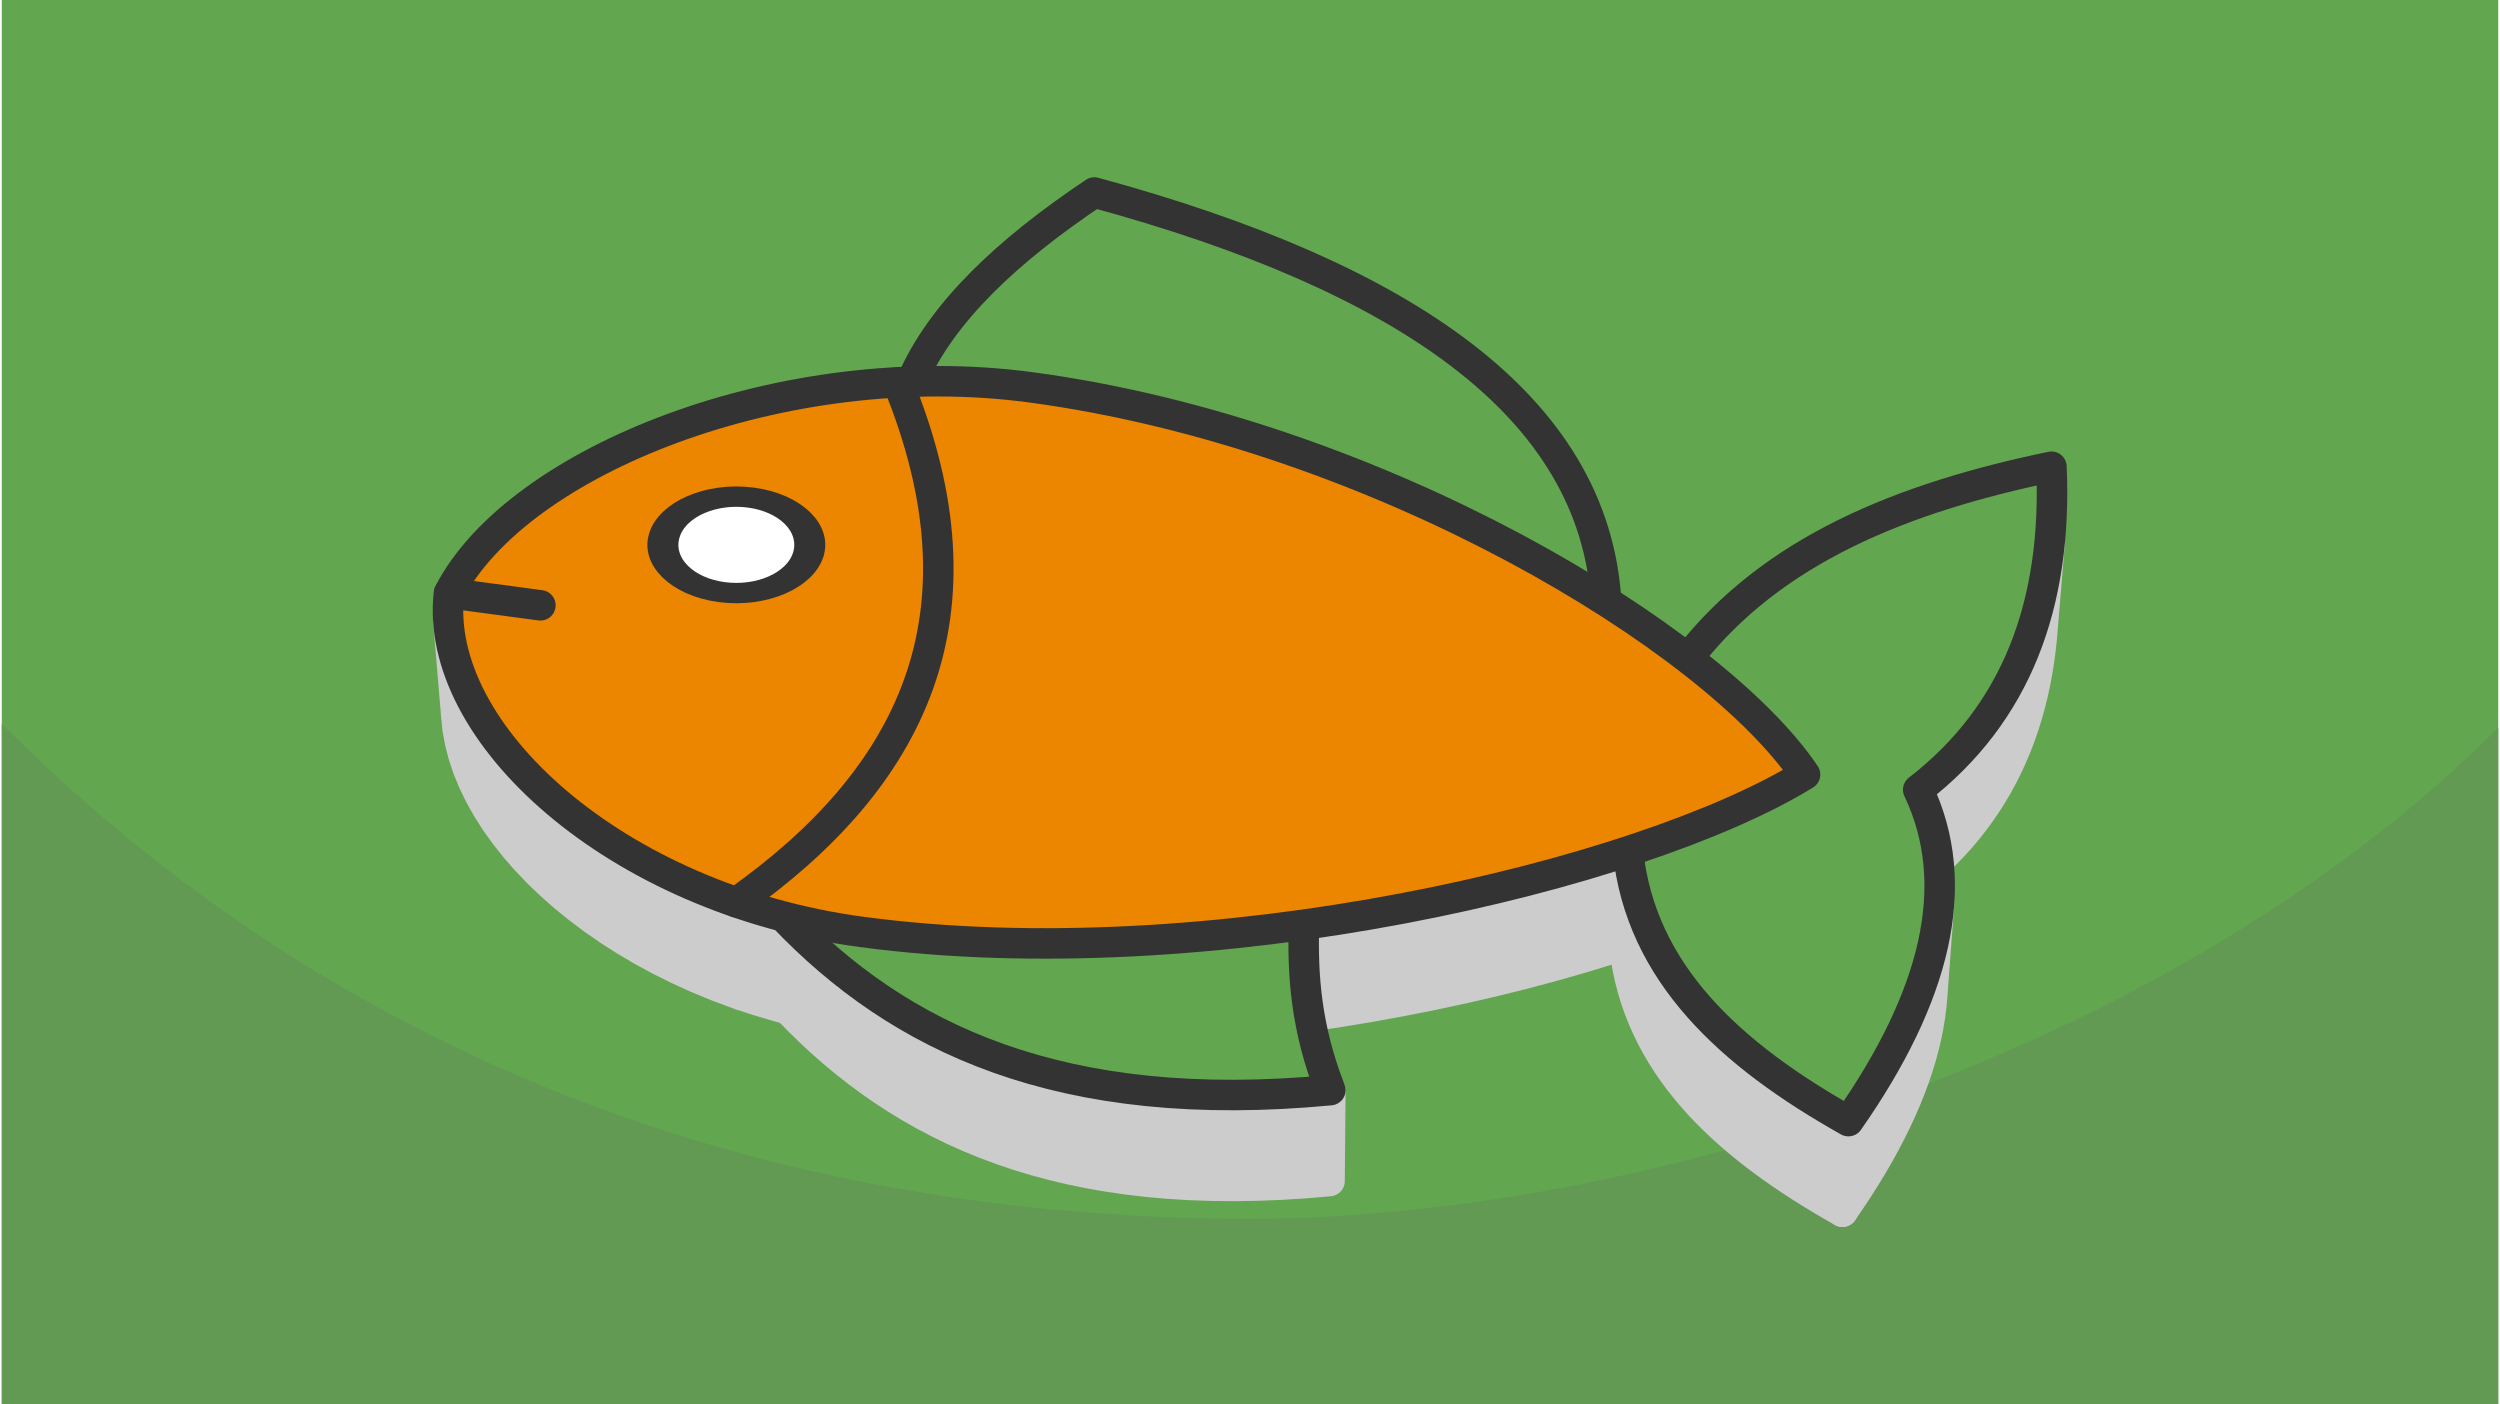
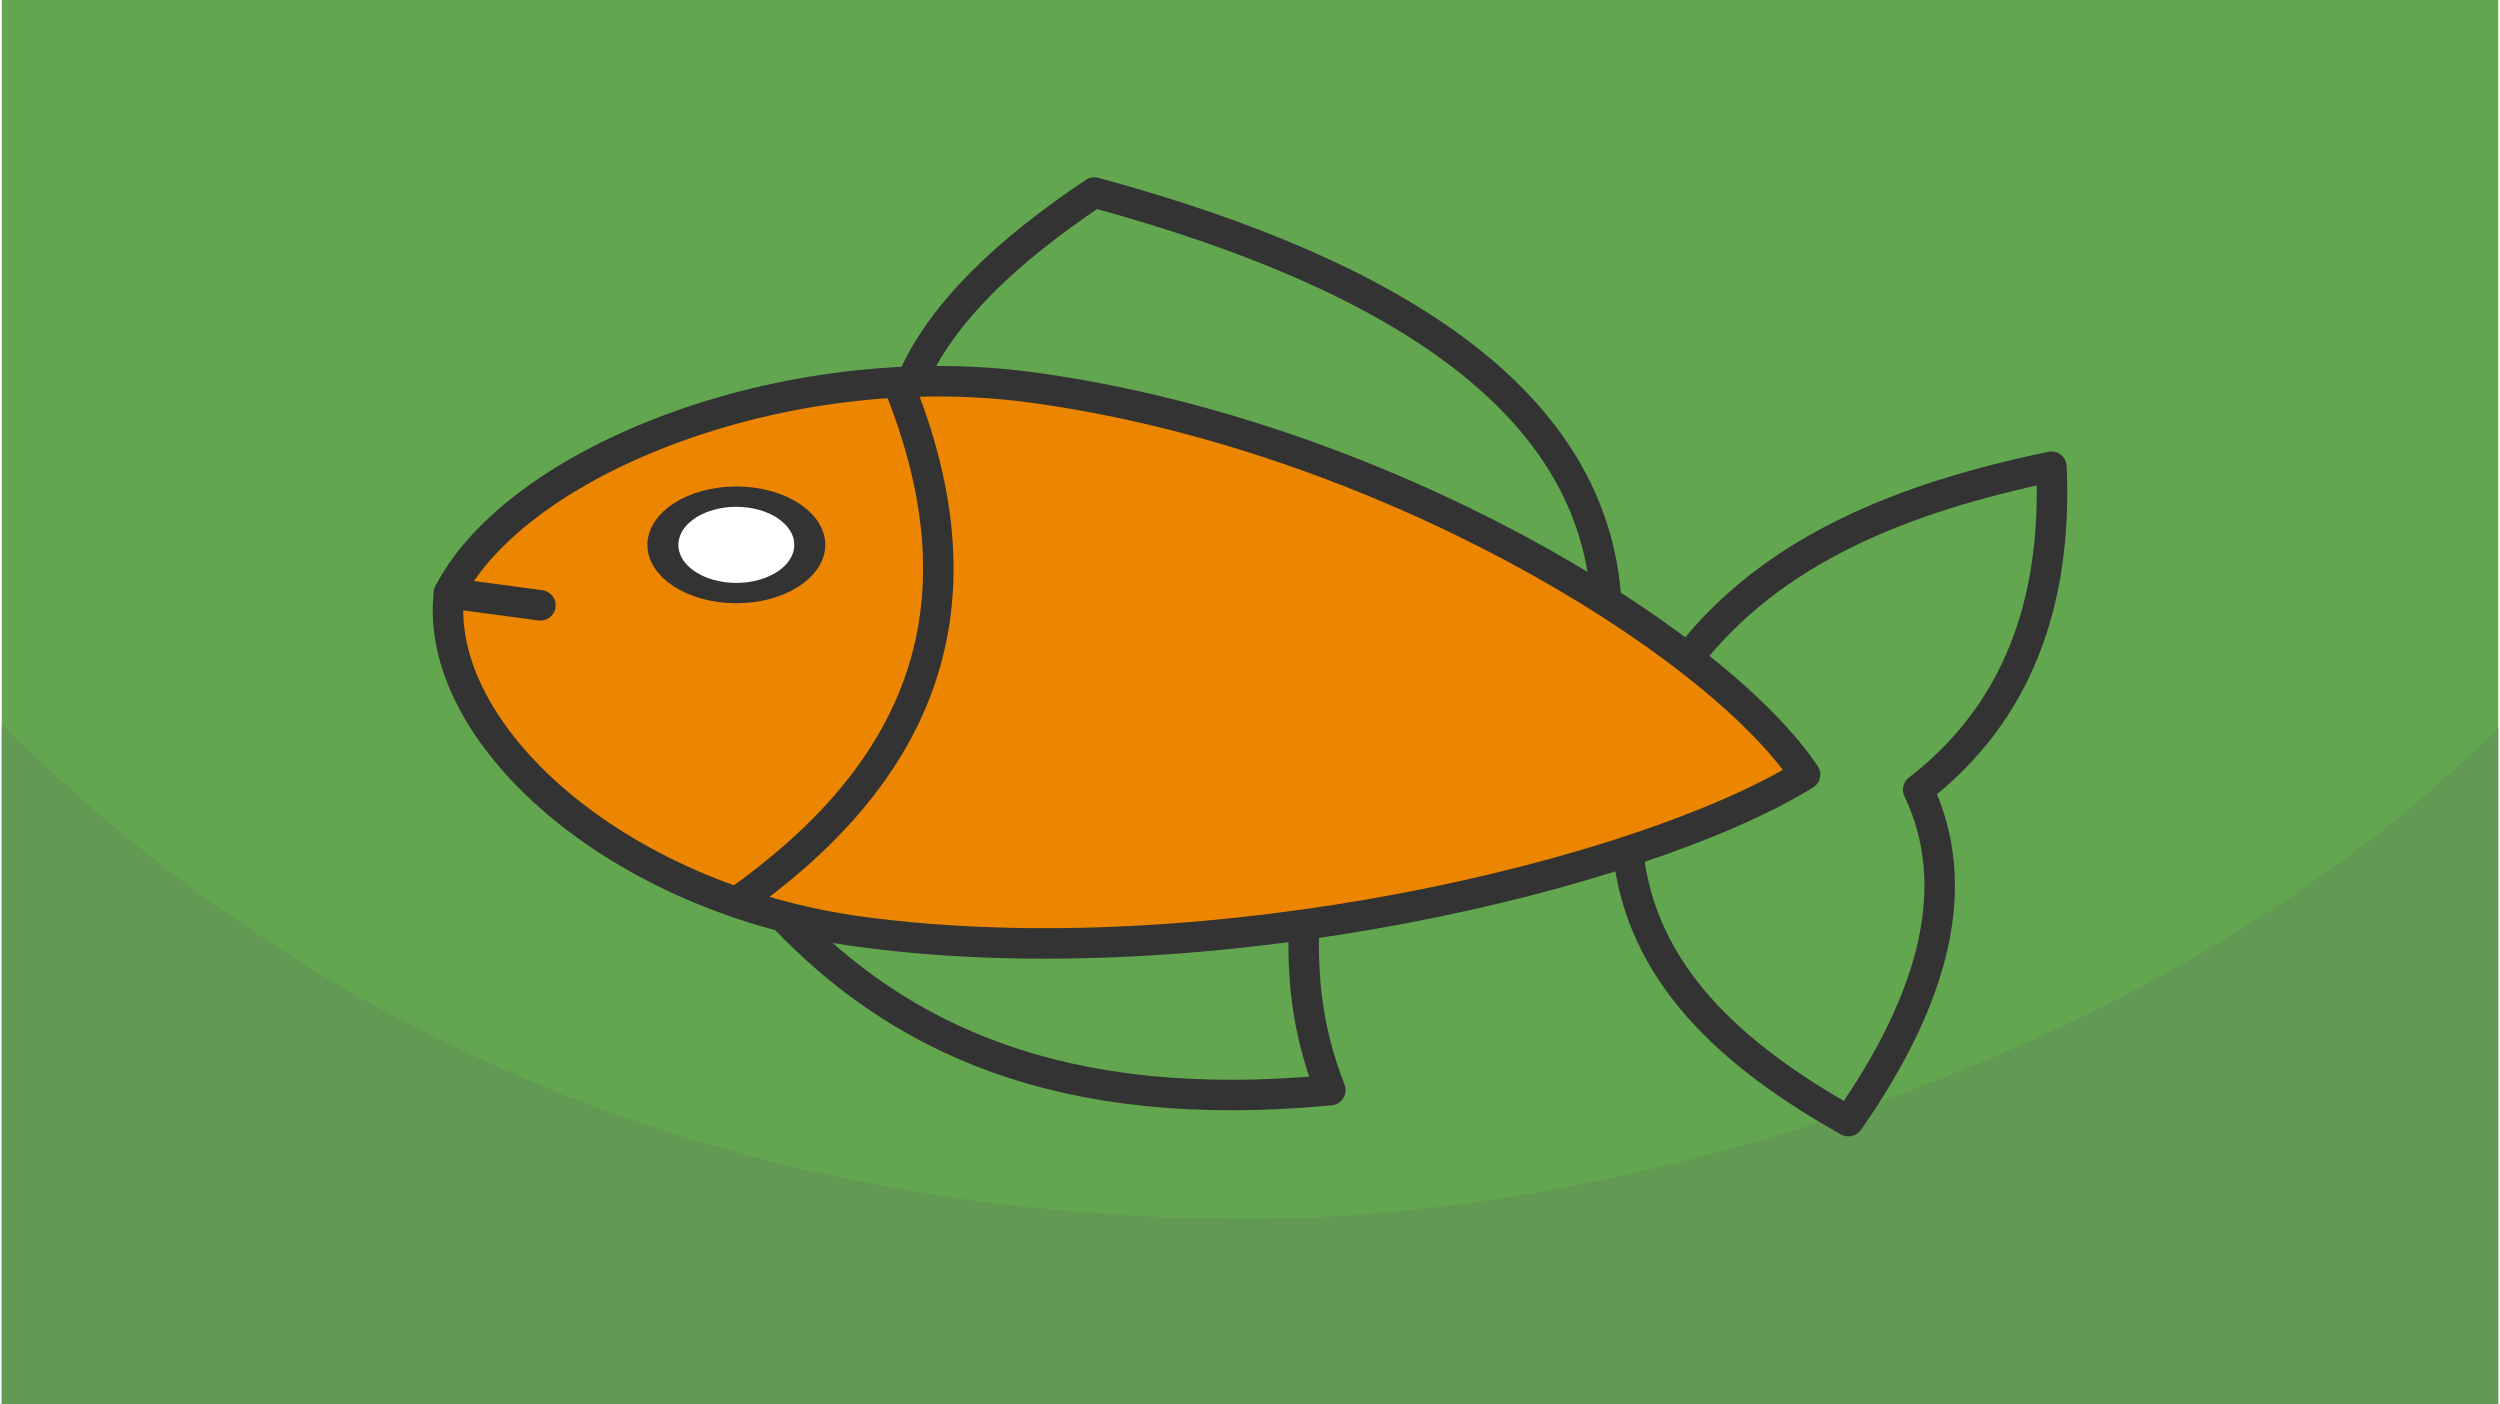
<svg xmlns="http://www.w3.org/2000/svg" width="470" height="264" viewBox="0 0 553.433 311.306" shape-rendering="geometricPrecision" image-rendering="optimizeQuality" fill-rule="evenodd">
  <style>.J{stroke-width:6.759}.K{stroke-linejoin:round}.L{stroke-miterlimit:2.613}.M{stroke:#333}</style>
  <path d="M553.433 0H0v311.306h553.433z" fill="#62a64f" />
  <path d="M553.433 161.351c-73.279 73.278-192.977 108.843-276.717 108.843-93.709 0-194.208-27.19-276.716-109.698v150.81h553.433V161.351z" fill="#629953" />
  <g stroke="#ccc" fill="#ccc" class="J K L">
-     <path d="M99.14 131.478l1.775 21.261 25.115 3.36-1.522-21.227zM201.673 84.62l.75 21.729 54.091 44.413-.204-21.28z" />
    <path d="M198.607 84.757l.781 21.727 1.858 4.764 1.633 4.673 1.411 4.583 1.194 4.495.98 4.41.768 4.323.561 4.24.356 4.157.155 4.076-.691-21.327-.157-4.117-.359-4.199-.567-4.282-.776-4.368-.989-4.453-1.206-4.541-1.426-4.63-1.649-4.72zm-52.019 36.582l1.301 21.362-.022-.525.02-.529.061-.533.102-.534.145-.537.187-.53.224-.519.261-.505.297-.492.333-.478.365-.463.397-.449.428-.433.46-.416.487-.401.515-.384.541-.365.566-.348.59-.328.613-.31.635-.291.654-.27.674-.249.692-.228.708-.206.725-.184.738-.161.752-.138.764-.114.775-.09.784-.065.792-.039.8-.013.805.012.811.04.814.067.817.095.808.122.789.147.769.173.749.195.729.218.705.24.683.261.659.282.635.301.61.32.583.338.558.356.529.371.5.387.472.403.442.417.411.43.379.443.348.454.313.465.281.476.245.485.21.493.174.502.136.509.099.515.06.52-.976-21.373-.061-.526-.099-.519-.138-.514-.176-.507-.212-.498-.248-.491-.283-.48-.317-.47-.351-.459-.383-.447-.415-.435-.446-.42-.477-.407-.506-.392-.534-.375-.563-.359-.589-.342-.616-.323-.641-.304-.666-.285-.69-.263-.713-.243-.735-.22-.756-.197-.778-.174-.798-.149-.816-.123-.824-.096-.823-.068-.818-.04-.814-.013-.808.014-.801.04-.791.065-.783.091-.771.115-.76.139-.745.163-.732.186-.715.208-.7.231-.68.251-.661.273-.641.293-.619.313-.596.332-.573.351-.546.369-.52.387-.493.405-.463.422-.433.437-.401.453-.369.468-.336.483-.3.497-.264.51-.227.524-.188.536-.146.542-.104.539-.061.538-.02.535z" />
-     <path d="M207.613 124.878l.691 21.327-.044 3.995-.237 3.917-.429 3.841-.617 3.764-.801 3.689-.983 3.617-1.16 3.545-1.335 3.474-1.507 3.405-1.674 3.337-1.839 3.271-2 3.205-2.158 3.141-2.313 3.08-2.464 3.018-2.612 2.958-2.757 2.9-2.898 2.843-3.036 2.787-3.171 2.733-3.303 2.68-3.43 2.628-3.555 2.576-1.138-20.574 3.59-2.604 3.465-2.654 3.336-2.707 3.203-2.76 3.067-2.815 2.927-2.872 2.785-2.929 2.639-2.988 2.489-3.049 2.336-3.11 2.18-3.173 2.02-3.239 1.858-3.303 1.691-3.371 1.521-3.439 1.349-3.509 1.172-3.581.993-3.653.809-3.727.623-3.802.433-3.879.24-3.957zm-16.99 81.717l.86 20.509 7.205.863 7.299.676 7.378.495 7.443.323 7.495.154 7.531-.007 7.556-.163 7.564-.312 7.559-.457 7.54-.593 7.506-.725 7.46-.85 7.397-.969 7.322-1.083 7.233-1.189 7.129-1.29 7.01-1.385 6.879-1.475 6.732-1.557 6.573-1.632 6.398-1.705 6.21-1.768 6.007-1.826 5.79-1.88 5.56-1.924 5.315-1.966 5.056-1.999 4.783-2.028 4.495-2.049 4.194-2.065 3.879-2.075 3.55-2.079 1.231-20.858-3.586 2.099-3.918 2.096-4.237 2.086-4.54 2.07-4.832 2.048-5.107 2.02-5.368 1.985-5.616 1.945-5.849 1.898-6.068 1.845-6.272 1.786-6.463 1.722-6.639 1.649-6.8 1.572-6.948 1.489-7.082 1.4-7.201 1.303-7.305 1.201-7.396 1.093-7.473.979-7.534.859-7.583.732-7.616.599-7.635.462-7.641.315-7.632.165-7.607.007-7.57-.156-7.519-.325-7.453-.501-7.371-.683zm263.399-86.678l-1.773 21.377-.277 2.587-.34 2.551-.403 2.513-.468 2.476-.533 2.438-.597 2.4-.662 2.362-.729 2.323-.794 2.285-.862 2.246-.928 2.207-.996 2.167-1.063 2.126-1.133 2.088-1.201 2.046-1.271 2.007-1.341 1.965-1.411 1.924-1.482 1.883-1.552 1.841-1.625 1.8-1.696 1.757-1.77 1.715-1.842 1.671-1.915 1.629-1.99 1.586 1.482-20.824 2.01-1.603 1.934-1.645 1.861-1.688 1.787-1.732 1.714-1.775 1.641-1.818 1.568-1.86 1.497-1.901 1.425-1.944 1.355-1.985 1.283-2.027 1.213-2.067 1.145-2.108 1.074-2.149 1.006-2.189.938-2.229.87-2.268.802-2.308.736-2.347.669-2.386.603-2.424.538-2.463.473-2.501.407-2.538.343-2.577zm-24.555 80.389l-1.527 20.573-.202 2.212-.288 2.231-.374 2.25-.461 2.269-.545 2.288-.63 2.307-.714 2.325-.798 2.344-.88 2.362-.962 2.381-1.045 2.398-1.126 2.417-1.206 2.435-1.287 2.452-1.366 2.469-1.445 2.488-1.523 2.505-1.602 2.522-1.678 2.54-1.754 2.555 1.326-20.089 1.773-2.582 1.695-2.565 1.617-2.548 1.539-2.53 1.46-2.513 1.379-2.495 1.3-2.476 1.218-2.46 1.138-2.441 1.055-2.422.973-2.405.889-2.386.805-2.368.722-2.348.636-2.331.551-2.311.465-2.292.378-2.273.291-2.253z" />
-     <path d="M409.38 248.54l-1.326 20.089-2.412-1.377-2.373-1.397-2.333-1.419-2.29-1.441-2.245-1.465-2.2-1.489-2.15-1.514-2.101-1.541-2.048-1.569-1.993-1.596-1.939-1.627-1.879-1.657-1.82-1.688-1.758-1.721-1.694-1.754-1.629-1.79-1.56-1.824-1.491-1.861L370.72 238l-1.346-1.938-1.27-1.978-1.193-2.018-1.112-2.059-1.032-2.103-.949-2.146-.864-2.192-.776-2.236-.687-2.284-.597-2.332-.502-2.381-.408-2.43-.312-2.482.838-20.687.315 2.506.412 2.455.508 2.404.603 2.356.694 2.307.784 2.259.872 2.214.958 2.168 1.043 2.124 1.124 2.081 1.205 2.037 1.283 1.998 1.359 1.958 1.433 1.918 1.506 1.88 1.576 1.843 1.645 1.807 1.711 1.772 1.776 1.738 1.838 1.706 1.899 1.673 1.957 1.643 2.015 1.613 2.068 1.584 2.122 1.557 2.173 1.529 2.221 1.504 2.268 1.48 2.313 1.455 2.356 1.434 2.397 1.411zM256.31 129.482l.204 21.28 98.374 3.792.79-21.242zm-157.332 7.862l1.777 21.202.289 2.938.53 2.954.763 2.962.992 2.963 1.214 2.96 1.433 2.949 1.644 2.932 1.851 2.909 2.053 2.877 2.248 2.842 2.439 2.799 2.624 2.749 2.803 2.693 2.977 2.632 3.146 2.563 3.31 2.487 3.466 2.407 3.619 2.318 3.766 2.224 3.908 2.123 4.043 2.016 4.174 1.903 4.299 1.782 4.419 1.656 4.532 1.523 4.642 1.384 4.745 1.238 4.842 1.086 4.936.927 5.021.762-.86-20.509-5.073-.77-4.985-.937-4.891-1.096-4.793-1.251-4.689-1.398-4.578-1.538-4.464-1.673-4.342-1.8-4.216-1.922-4.084-2.036-3.947-2.145-3.804-2.247-3.656-2.341-3.502-2.431-3.342-2.512-3.178-2.589-3.008-2.659-2.831-2.72-2.65-2.777-2.463-2.827-2.272-2.87-2.073-2.907-1.87-2.938-1.661-2.961-1.446-2.979-1.227-2.99-1.002-2.994-.771-2.992-.535-2.983zm189.705 67.649l-.12 20.525-.028 1.042-.022 1.044-.014 1.049.12-20.494.013-1.059.022-1.055z" />
-     <path d="M294.527 241.67l-.178 20.159-5.476.462-5.341.332-5.206.203-5.076.078-4.948-.045-4.82-.167-4.698-.285-4.576-.401-4.457-.515-4.342-.626-4.228-.735-4.116-.842-4.007-.946-3.902-1.048-3.797-1.148-3.697-1.244-3.597-1.339-3.501-1.431-3.406-1.522-3.316-1.609-3.227-1.695-3.141-1.777-3.057-1.858-2.974-1.936-2.897-2.011-2.819-2.085-2.746-2.156-2.674-2.224-2.604-2.291-2.539-2.354-2.474-2.416-2.412-2.475-1.035-20.544 2.437 2.501 2.499 2.44 2.564 2.378 2.631 2.313 2.701 2.247 2.774 2.178 2.848 2.106 2.925 2.032 3.005 1.955 3.087 1.876 3.172 1.795 3.26 1.712 3.349 1.626 3.442 1.537 3.536 1.446 3.634 1.353 3.734 1.257 3.835 1.158 3.941 1.059 4.048.956 4.158.85 4.27.743 4.385.632 4.503.52 4.622.405 4.745.288 4.87.168 4.997.046 5.127-.079 5.259-.205 5.395-.335z" />
  </g>
  <path d="M244.951 186.758l43.732 18.235c-.347 11.204.459 22.922 5.844 36.677-59.747 5.688-95.612-11.516-121.285-38.491l71.709-16.421zm11.359-57.276l99.368 3.83c-2.665-43.221-44.587-71.916-113.469-90.636-19.164 12.84-33.937 26.568-40.536 41.944l54.637 44.862zm111.323 37.925l6.151-21.458c18.694-24.133 47.728-35.651 80.604-42.48 1.317 30.393-7.703 54.741-29.538 71.594 10.054 21.12 3.85 45.844-15.47 73.477-26.186-14.733-46.043-32.793-48.87-59.806l7.123-21.327z" fill="#62a64f" class="M J K L" />
  <path d="M399.762 171.706c-20.174-29.967-94.61-75.535-171.681-85.848-54.559-7.301-113.792 16.21-128.941 45.621-3.581 30.958 36.924 67.815 91.483 75.116 77.07 10.313 172.721-12.495 209.139-34.889z" fill="#ec8500" class="J K L M" />
  <circle transform="matrix(.996 .133 -.203 .654 162.843 120.789)" r="16.015" fill="#fff" class="J K M" />
  <path d="M198.607 84.757c21.234 51.815 3.199 87.773-35.764 115.278M99.14 131.478l20.265 2.712" stroke-linecap="round" fill="none" class="L J K M" />
</svg>